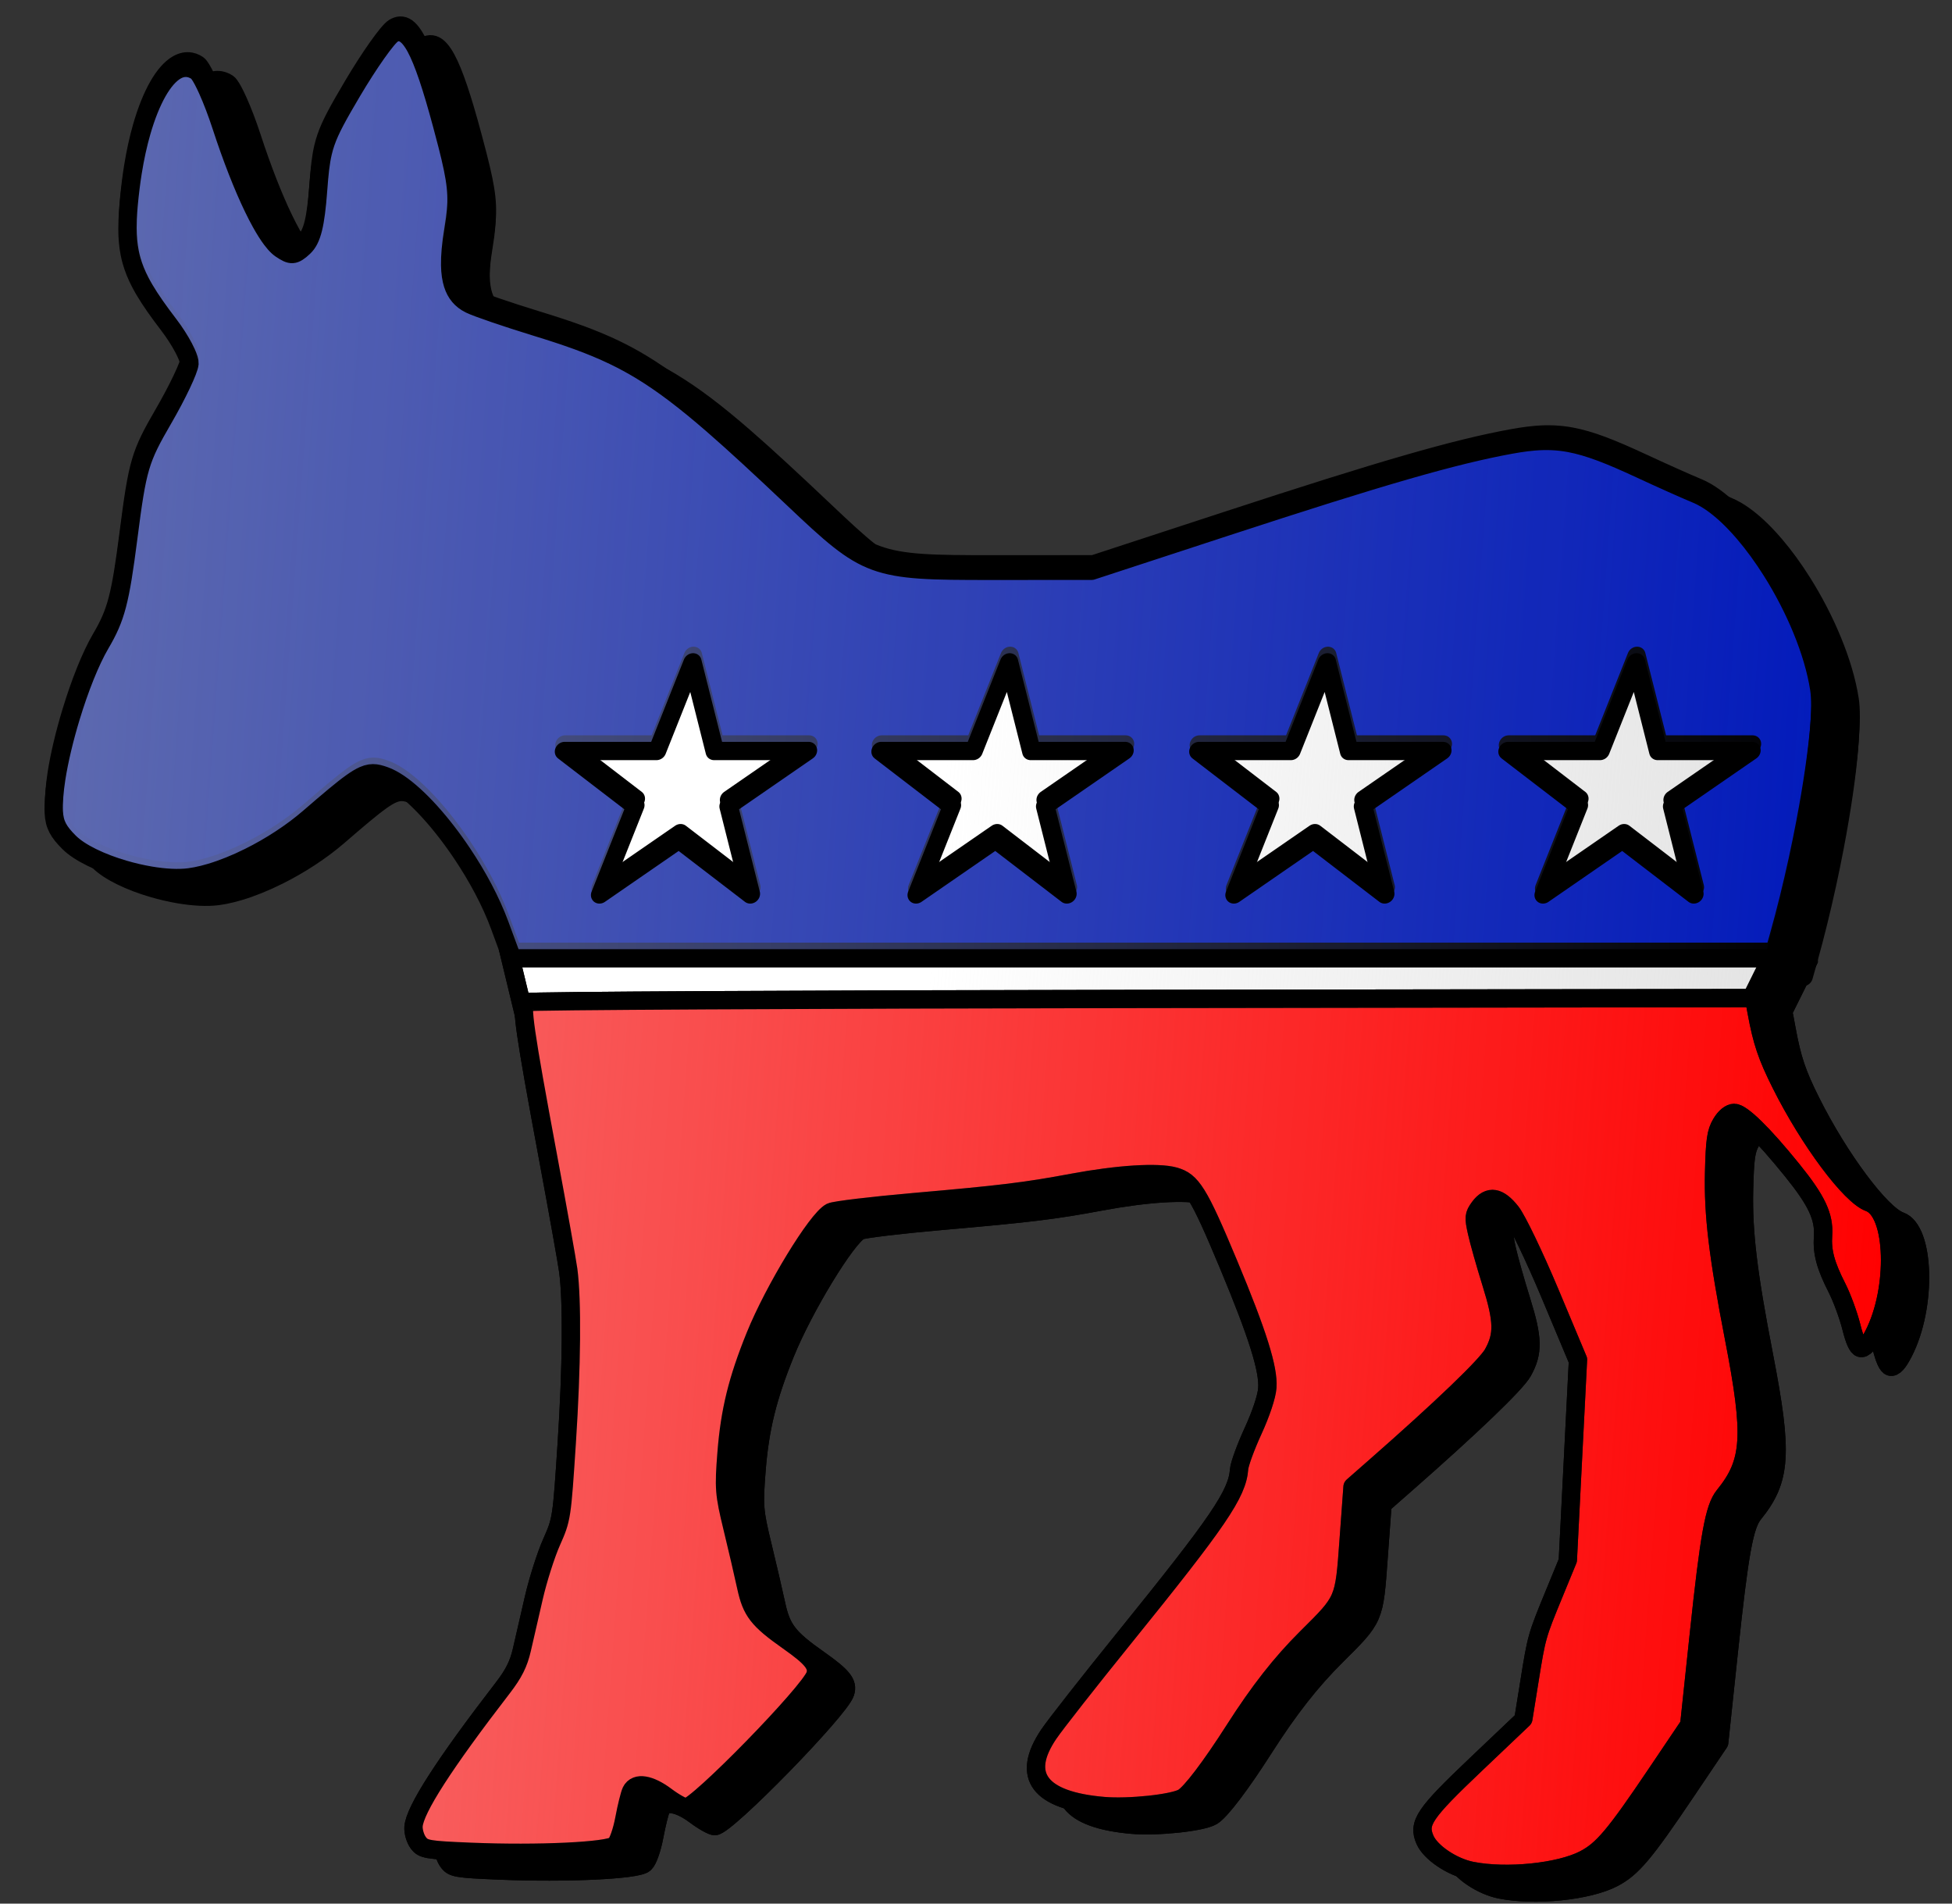
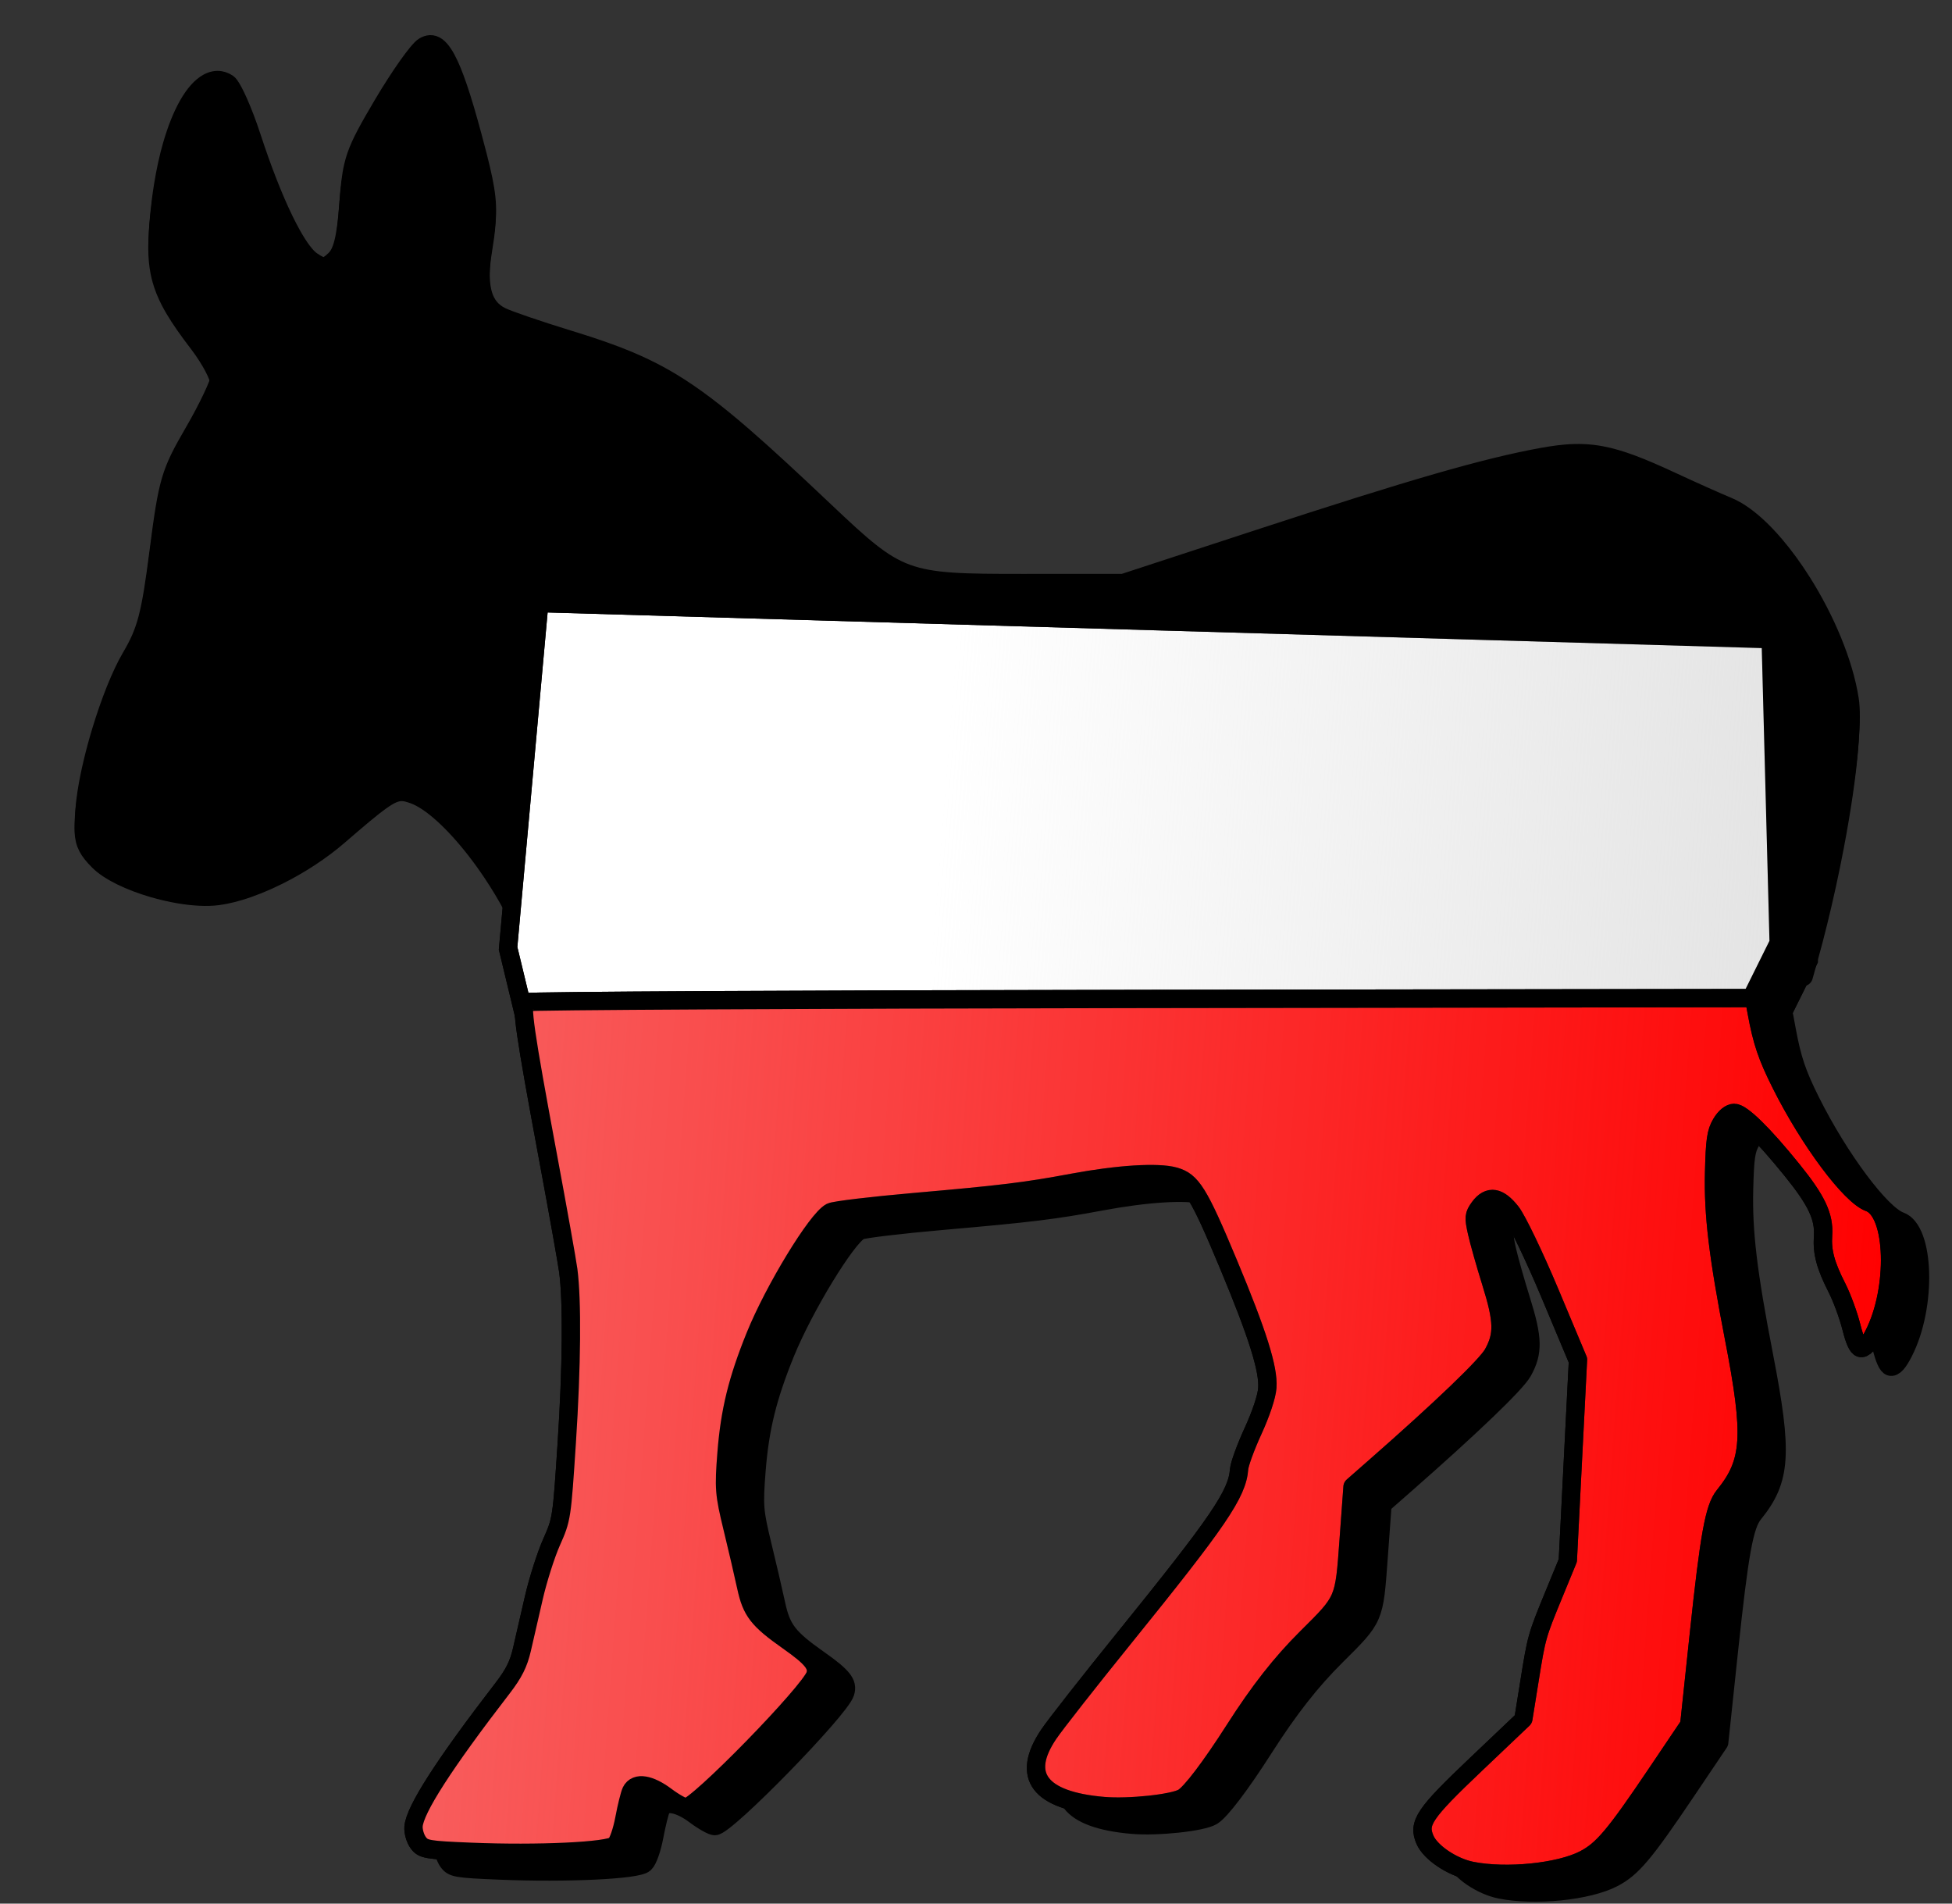
<svg xmlns="http://www.w3.org/2000/svg" version="1.1" viewBox="0 0 320 312">
  <rect x="0" y="0" width="320" height="312" fill="#333333" stroke="none" />
  <defs>
    <linearGradient id="c" x1="76.736" x2="315.09" y1="235.37" y2="235.37" gradientUnits="userSpaceOnUse">
      <stop stop-color="#f85d5d" offset="0" />
      <stop stop-color="#f85d5d" stop-opacity="0" offset="1" />
    </linearGradient>
    <linearGradient id="b" x1="5.5" x2="297.04" y1="80.094" y2="80.094" gradientTransform="translate(0 1.067)" gradientUnits="userSpaceOnUse">
      <stop stop-color="#5d69af" offset="0" />
      <stop stop-color="#5d69af" stop-opacity="0" offset="1" />
    </linearGradient>
    <linearGradient id="a" x1="300.1" x2="152.62" y1="150.14" y2="149.22" gradientUnits="userSpaceOnUse">
      <stop stop-color="#e2e2e2" offset="0" />
      <stop stop-color="#e2e2e2" stop-opacity="0" offset="1" />
    </linearGradient>
  </defs>
  <g transform="matrix(1 0 -.073 1 16.322 3.067)" stroke="#000" stroke-width="3">
    <path d="m83.224 155.42 3.618 11.513 200.66 1.974 0.329-5.921 3.618-8.553-4.934-49.671-202.3-5.921z" fill-rule="evenodd" />
    <path d="m83.224 155.42 3.618 11.513 200.66 1.974 0.329-5.921 3.618-8.553-4.934-49.671-202.3-5.921z" fill-rule="evenodd" />
    <path d="m54.379 4.191c-0.155 0.009-0.31 0.041-0.465 0.094-0.154 0.053-0.308 0.127-0.463 0.223-0.112 0.069-0.253 0.198-0.418 0.377-0.33 0.358-0.757 0.923-1.248 1.643-0.245 0.36-0.506 0.757-0.779 1.188-0.546 0.861-1.14 1.852-1.748 2.918-0.608 1.066-1.231 2.208-1.836 3.375-0.509 0.982-0.959 1.861-1.357 2.66s-0.745 1.519-1.047 2.184c-0.302 0.665-0.559 1.274-0.777 1.853-0.436 1.158-0.718 2.195-0.9 3.307-0.274 1.667-0.324 3.501-0.328 6.166-0.001 0.716-0.007 1.379-0.021 1.994s-0.037 1.182-0.066 1.705c-0.118 2.091-0.362 3.48-0.779 4.441-0.104 0.24-0.219 0.453-0.346 0.645-0.127 0.191-0.265 0.359-0.416 0.51-0.175 0.175-0.335 0.33-0.486 0.463-0.303 0.265-0.568 0.445-0.828 0.543-0.13 0.049-0.258 0.078-0.391 0.086-0.266 0.016-0.546-0.049-0.875-0.193-0.164-0.072-0.342-0.164-0.535-0.275-0.193-0.111-0.404-0.241-0.635-0.391-0.164-0.106-0.334-0.239-0.512-0.393-0.355-0.308-0.734-0.707-1.137-1.195-0.604-0.732-1.259-1.66-1.949-2.758-0.46-0.732-0.937-1.54-1.426-2.418-0.978-1.756-2.006-3.788-3.055-6.045-1.048-2.257-2.116-4.737-3.174-7.385-0.877-2.197-1.839-4.297-2.682-5.912-0.632-1.211-1.197-2.148-1.609-2.648-0.137-0.167-0.259-0.286-0.359-0.35-0.142-0.09-0.284-0.169-0.426-0.236-0.142-0.068-0.283-0.124-0.424-0.17-0.141-0.046-0.282-0.081-0.422-0.105-0.699-0.123-1.382 0.018-2.039 0.398-0.263 0.152-0.52 0.343-0.773 0.57-1.013 0.908-1.942 2.402-2.738 4.381-0.398 0.989-0.763 2.1-1.088 3.318-0.162 0.609-0.315 1.245-0.457 1.906-0.425 1.984-0.752 4.198-0.961 6.596-0.07 0.799-0.127 1.618-0.17 2.457-0.1 1.961-0.14 3.671-0.092 5.211 0.016 0.513 0.043 1.008 0.08 1.486 0.11 1.436 0.319 2.731 0.654 3.967 0.112 0.412 0.238 0.817 0.379 1.219 0.424 1.205 0.983 2.379 1.709 3.603 0.242 0.408 0.503 0.822 0.783 1.244 1.12 1.69 2.553 3.521 4.365 5.686 1.069 1.277 2.042 2.647 2.748 3.826 0.176 0.295 0.336 0.579 0.477 0.846 0.421 0.799 0.667 1.45 0.668 1.834 0.003 1.024-1.628 5.085-3.625 9.025-0.424 0.837-0.801 1.589-1.135 2.287-0.334 0.698-0.626 1.342-0.883 1.963-0.514 1.241-0.886 2.388-1.174 3.686-0.575 2.596-0.807 5.798-1.129 11.564-0.147 2.628-0.286 4.76-0.449 6.547-0.163 1.787-0.348 3.229-0.584 4.477-0.118 0.624-0.249 1.198-0.396 1.744-0.147 0.546-0.311 1.062-0.494 1.568-0.184 0.506-0.388 1.002-0.615 1.506-0.227 0.503-0.476 1.014-0.754 1.553-0.366 0.71-0.73 1.524-1.088 2.418s-0.71 1.869-1.049 2.9c-0.339 1.031-0.665 2.119-0.975 3.24-0.309 1.122-0.6 2.278-0.869 3.443-0.807 3.497-1.408 7.088-1.658 10.143-0.042 0.509-0.072 1.004-0.094 1.48-0.022 0.476-0.033 0.935-0.033 1.373 0 0.483 0.009 0.924 0.027 1.332 0.019 0.408 0.047 0.783 0.09 1.131 0.257 2.088 1.005 3.225 2.865 4.963 0.465 0.435 1.036 0.863 1.693 1.277 0.657 0.414 1.399 0.815 2.201 1.195s1.668 0.742 2.57 1.076c0.903 0.334 1.844 0.64 2.801 0.914 1.435 0.411 2.905 0.748 4.334 0.988 2.381 0.4 4.648 0.531 6.439 0.291 0.354-0.048 0.717-0.109 1.088-0.182 0.742-0.146 1.515-0.343 2.309-0.584 1.985-0.603 4.103-1.486 6.207-2.574 0.842-0.435 1.681-0.903 2.508-1.398 1.655-0.991 3.261-2.092 4.744-3.266 0.742-0.587 1.453-1.193 2.123-1.81 3.041-2.803 5.04-4.612 6.512-5.721 0.736-0.554 1.338-0.934 1.875-1.176 0.179-0.081 0.351-0.146 0.518-0.197 0.333-0.103 0.644-0.148 0.955-0.15 0.156-1e-3 0.311 7e-3 0.469 0.027 0.157 0.02 0.317 0.052 0.48 0.09 0.328 0.077 0.674 0.187 1.057 0.32 0.368 0.128 0.752 0.296 1.152 0.5 0.4 0.204 0.816 0.443 1.242 0.717 0.427 0.274 0.864 0.582 1.312 0.92 1.794 1.352 3.744 3.194 5.689 5.338 0.486 0.536 0.973 1.091 1.457 1.662 0.484 0.571 0.964 1.158 1.44 1.758s0.947 1.212 1.41 1.836c2.779 3.74 5.285 7.849 6.986 11.695l2.42 5.471h103.43 103.43l0.57-2.75c0.207-0.997 0.407-2.008 0.602-3.029s0.382-2.053 0.562-3.09c0.361-2.073 0.693-4.167 0.996-6.252 0.303-2.084 0.574-4.158 0.812-6.188 0.715-6.088 1.128-11.779 1.158-16.17 5e-3 -0.732-9.8e-4 -1.427-0.018-2.082-0.017-0.656-0.043-1.271-0.082-1.842-0.078-1.142-0.202-2.106-0.373-2.859-0.174-0.766-0.382-1.548-0.621-2.342-0.239-0.794-0.51-1.599-0.809-2.412-0.597-1.626-1.307-3.281-2.106-4.934-0.399-0.826-0.821-1.652-1.262-2.473-0.441-0.82-0.901-1.635-1.377-2.441-0.952-1.612-1.968-3.187-3.027-4.691-1.588-2.257-3.269-4.357-4.965-6.184-0.565-0.609-1.132-1.188-1.697-1.732-1.696-1.633-3.38-2.957-4.971-3.857-0.265-0.15-0.528-0.288-0.787-0.414-0.26-0.126-0.516-0.241-0.77-0.342-1.749-0.698-6.028-2.55-9.51-4.117-1.292-0.582-2.482-1.101-3.588-1.562-1.106-0.462-2.129-0.866-3.09-1.215-0.961-0.349-1.858-0.643-2.713-0.887-0.855-0.244-1.667-0.436-2.457-0.582-1.974-0.364-3.808-0.435-5.812-0.27-0.401 0.033-0.807 0.075-1.225 0.127-0.834 0.103-1.707 0.243-2.637 0.414-1.143 0.211-2.325 0.449-3.568 0.721s-2.545 0.577-3.93 0.922c-2.769 0.69-5.862 1.538-9.445 2.594s-7.656 2.318-12.385 3.838c-2.364 0.76-4.894 1.585-7.607 2.478-2.713 0.894-5.61 1.858-8.713 2.898l-21.5 7.209-16.5 0.008c-2.438 0.001-4.583-0.002-6.496-0.031-0.956-0.015-1.855-0.034-2.703-0.064-3.392-0.121-5.975-0.39-8.236-0.977-0.565-0.147-1.112-0.313-1.645-0.502-1.065-0.379-2.079-0.848-3.106-1.43-0.513-0.291-1.029-0.609-1.555-0.959-0.526-0.35-1.063-0.731-1.617-1.145-0.554-0.414-1.125-0.862-1.723-1.346-0.597-0.483-1.221-1.002-1.877-1.56-1.312-1.117-2.754-2.39-4.391-3.84-2.811-2.489-5.351-4.717-7.674-6.721-2.323-2.004-4.429-3.784-6.379-5.375-4.873-3.977-8.757-6.776-12.533-8.959-1.51-0.873-3.004-1.647-4.537-2.359-3.833-1.781-7.914-3.171-13.129-4.734-1.224-0.367-2.452-0.746-3.625-1.117s-2.288-0.734-3.289-1.068c-1-0.334-1.886-0.639-2.594-0.896s-1.237-0.467-1.531-0.607c-0.207-0.099-0.406-0.205-0.596-0.318-1.326-0.797-2.225-1.975-2.742-3.686-0.148-0.489-0.265-1.02-0.352-1.6-0.043-0.29-0.079-0.592-0.107-0.906-0.142-1.569-0.102-3.446 0.107-5.684 0.067-0.715 0.119-1.37 0.154-1.99 0.211-3.72-0.221-6.124-2.166-12.043-0.324-0.987-0.691-2.071-1.103-3.275-0.535-1.564-1.039-2.992-1.518-4.291-0.479-1.299-0.933-2.467-1.363-3.514-0.43-1.046-0.838-1.97-1.228-2.777-0.39-0.807-0.761-1.499-1.119-2.08-0.179-0.291-0.355-0.553-0.527-0.789-0.862-1.183-1.648-1.701-2.422-1.656zm55.643 103.3 4.723 14.529h15.279l-12.361 8.982 4.721 14.529-12.361-8.979-12.359 8.979 4.721-14.529-12.361-8.982h15.279l4.721-14.529zm51.9 0 4.723 14.529h15.277l-12.359 8.982 4.721 14.529-12.361-8.979-12.361 8.979 4.721-14.529-12.359-8.982h15.279l4.721-14.529zm52.1 0 4.723 14.529h15.277l-12.359 8.982 4.721 14.529-12.361-8.979-12.359 8.979 4.721-14.529-12.361-8.982h15.279l4.721-14.529zm50.678 0 4.723 14.529h15.279l-12.361 8.982 4.721 14.529-12.361-8.979-12.359 8.979 4.721-14.529-12.361-8.982h15.279l4.721-14.529z" stroke-linecap="round" stroke-linejoin="round" />
    <path d="m252.14 306.63c-3.175-0.622-6.891-3.009-7.943-5.101-1.381-2.747-0.464-4.263 7.481-12.374l7.206-7.356 0.541-6.171c0.65-7.414 0.661-7.468 2.998-14.378l1.854-5.483-0.366-16.413-0.366-16.413-5.416-11.001c-2.979-6.051-6.274-12-7.322-13.221-2.247-2.617-3.962-2.905-5.284-0.886-0.8 1.221-0.806 1.561-0.073 4.047 0.44 1.492 1.768 5.225 2.95 8.293 2.407 6.245 2.624 8.516 1.114 11.636-0.937 1.936-7.686 8.902-17.892 18.469l-3.525 3.304v8.761c0 10.04 0.093 9.78-5.758 16.048-3.861 4.136-7.105 8.697-10.701 15.047-3.449 6.089-6.393 10.38-7.669 11.177-1.555 0.971-8.771 1.748-12.946 1.394-10.524-0.893-13.877-4.946-9.753-11.784 0.953-1.58 5.986-8.651 11.184-15.715 14.152-19.229 16.844-23.658 16.844-27.711 0-0.836 0.822-3.65 1.828-6.253 1.102-2.853 1.828-5.651 1.828-7.046 0-3.072-2.227-8.824-7.864-20.315-5.751-11.722-7.036-13.569-10.006-14.378-2.78-0.757-9.27-0.35-16.635 1.044-7.579 1.435-11.455 1.912-25.761 3.171-6.868 0.605-12.931 1.337-13.474 1.627-2.159 1.155-8.323 12.649-10.834 20.202-2.388 7.183-3.269 12.281-3.309 19.162-0.034 5.81 0.102 6.703 1.861 12.271 1.044 3.303 2.375 7.657 2.958 9.677 1.178 4.082 2.348 5.463 7.61 8.986 4.137 2.769 5.164 3.954 4.774 5.51-0.7 2.788-17.864 21.779-19.684 21.779-0.458 0-1.989-0.822-3.403-1.828-2.812-1.999-5.114-2.368-5.707-0.914-0.205 0.503-0.558 2.526-0.785 4.496-0.237 2.057-0.759 3.929-1.226 4.396-1.032 1.032-12.556 1.579-23.659 1.123-7.137-0.293-7.719-0.395-8.616-1.502-0.529-0.653-0.961-1.839-0.961-2.636 0-2.767 4.286-10.276 12.968-22.717 1.632-2.338 2.311-3.928 2.679-6.266 0.271-1.723 0.871-5.545 1.333-8.492 0.462-2.947 1.471-7.059 2.243-9.138 1.391-3.747 1.402-3.885 1.305-16.303-0.097-12.449-0.789-23.214-1.813-28.206-0.295-1.436-2.393-9.778-4.662-18.537-5.387-20.789-6.29-24.954-5.516-25.457 0.331-0.215 45.765-0.453 100.97-0.53l100.36-0.14 0.574 2.228c1.245 4.838 2.215 7.199 4.836 11.772 5.32 9.282 12.771 18.374 15.974 19.491 4.258 1.484 5.547 14.08 2.212 21.62-1.462 3.305-2.36 3.02-3.72-1.178-0.628-1.939-1.898-4.823-2.823-6.411-2.162-3.711-2.906-5.89-2.92-8.549-0.017-3.134-1.45-5.775-5.839-10.757-5.239-5.947-9.022-9.399-10.301-9.399-0.658 0-1.379 0.63-1.921 1.678-0.725 1.403-0.818 2.709-0.562 7.963 0.336 6.918 1.635 13.644 5.245 27.172 4.295 16.093 4.334 20.327 0.237 25.869-1.44 1.948-1.919 6.388-2.461 22.806l-0.487 14.734-4.795 7.98c-6.134 10.209-7.945 12.56-10.901 14.153-3.933 2.121-12.547 3.001-18.308 1.872z" stroke-linecap="round" stroke-linejoin="round" />
-     <path d="m252.14 306.63c-3.175-0.622-6.891-3.009-7.943-5.101-1.381-2.747-0.464-4.263 7.481-12.374l7.206-7.356 0.541-6.171c0.65-7.414 0.661-7.468 2.998-14.378l1.854-5.483-0.366-16.413-0.366-16.413-5.416-11.001c-2.979-6.051-6.274-12-7.322-13.221-2.247-2.617-3.962-2.905-5.284-0.886-0.8 1.221-0.806 1.561-0.073 4.047 0.44 1.492 1.768 5.225 2.95 8.293 2.407 6.245 2.624 8.516 1.114 11.636-0.937 1.936-7.686 8.902-17.892 18.469l-3.525 3.304v8.761c0 10.04 0.093 9.78-5.758 16.048-3.861 4.136-7.105 8.697-10.701 15.047-3.449 6.089-6.393 10.38-7.669 11.177-1.555 0.971-8.771 1.748-12.946 1.394-10.524-0.893-13.877-4.946-9.753-11.784 0.953-1.58 5.986-8.651 11.184-15.715 14.152-19.229 16.844-23.658 16.844-27.711 0-0.836 0.822-3.65 1.828-6.253 1.102-2.853 1.828-5.651 1.828-7.046 0-3.072-2.227-8.824-7.864-20.315-5.751-11.722-7.036-13.569-10.006-14.378-2.78-0.757-9.27-0.35-16.635 1.044-7.579 1.435-11.455 1.912-25.761 3.171-6.868 0.605-12.931 1.337-13.474 1.627-2.159 1.155-8.323 12.649-10.834 20.202-2.388 7.183-3.269 12.281-3.309 19.162-0.034 5.81 0.102 6.703 1.861 12.271 1.044 3.303 2.375 7.657 2.958 9.677 1.178 4.082 2.348 5.463 7.61 8.986 4.137 2.769 5.164 3.954 4.774 5.51-0.7 2.788-17.864 21.779-19.684 21.779-0.458 0-1.989-0.822-3.403-1.828-2.812-1.999-5.114-2.368-5.707-0.914-0.205 0.503-0.558 2.526-0.785 4.496-0.237 2.057-0.759 3.929-1.226 4.396-1.032 1.032-12.556 1.579-23.659 1.123-7.137-0.293-7.719-0.395-8.616-1.502-0.529-0.653-0.961-1.839-0.961-2.636 0-2.767 4.286-10.276 12.968-22.717 1.632-2.338 2.311-3.928 2.679-6.266 0.271-1.723 0.871-5.545 1.333-8.492 0.462-2.947 1.471-7.059 2.243-9.138 1.391-3.747 1.402-3.885 1.305-16.303-0.097-12.449-0.789-23.214-1.813-28.206-0.295-1.436-2.393-9.778-4.662-18.537-5.387-20.789-6.29-24.954-5.516-25.457 0.331-0.215 45.765-0.453 100.97-0.53l100.36-0.14 0.574 2.228c1.245 4.838 2.215 7.199 4.836 11.772 5.32 9.282 12.771 18.374 15.974 19.491 4.258 1.484 5.547 14.08 2.212 21.62-1.462 3.305-2.36 3.02-3.72-1.178-0.628-1.939-1.898-4.823-2.823-6.411-2.162-3.711-2.906-5.89-2.92-8.549-0.017-3.134-1.45-5.775-5.839-10.757-5.239-5.947-9.022-9.399-10.301-9.399-0.658 0-1.379 0.63-1.921 1.678-0.725 1.403-0.818 2.709-0.562 7.963 0.336 6.918 1.635 13.644 5.245 27.172 4.295 16.093 4.334 20.327 0.237 25.869-1.44 1.948-1.919 6.388-2.461 22.806l-0.487 14.734-4.795 7.98c-6.134 10.209-7.945 12.56-10.901 14.153-3.933 2.121-12.547 3.001-18.308 1.872z" stroke-linecap="round" stroke-linejoin="round" />
    <path d="m54.379 5.259c-0.155 0.009-0.31 0.041-0.465 0.094-0.154 0.053-0.308 0.127-0.463 0.223-0.112 0.069-0.253 0.198-0.418 0.377-0.33 0.358-0.757 0.923-1.248 1.643-0.245 0.36-0.506 0.757-0.779 1.188-0.546 0.861-1.14 1.852-1.748 2.918-0.608 1.066-1.231 2.208-1.836 3.375-0.509 0.982-0.959 1.861-1.357 2.66s-0.745 1.519-1.047 2.184c-0.302 0.665-0.559 1.274-0.777 1.853-0.436 1.158-0.718 2.195-0.9 3.307-0.274 1.667-0.324 3.501-0.328 6.166-0.001 0.716-0.007 1.379-0.021 1.994s-0.037 1.182-0.066 1.705c-0.118 2.091-0.362 3.48-0.779 4.441-0.104 0.24-0.219 0.453-0.346 0.645-0.127 0.191-0.265 0.359-0.416 0.51-0.175 0.175-0.335 0.33-0.486 0.463-0.303 0.265-0.568 0.445-0.828 0.543-0.13 0.049-0.258 0.078-0.391 0.086-0.266 0.016-0.546-0.049-0.875-0.193-0.164-0.072-0.342-0.164-0.535-0.275-0.193-0.111-0.404-0.241-0.635-0.391-0.164-0.106-0.334-0.239-0.512-0.393-0.355-0.308-0.734-0.707-1.137-1.195-0.604-0.732-1.259-1.66-1.949-2.758-0.46-0.732-0.937-1.54-1.426-2.418-0.978-1.756-2.006-3.788-3.055-6.045-1.048-2.257-2.116-4.737-3.174-7.385-0.877-2.197-1.839-4.297-2.682-5.912-0.632-1.211-1.197-2.148-1.609-2.648-0.137-0.167-0.259-0.286-0.359-0.35-0.142-0.09-0.284-0.169-0.426-0.236-0.142-0.068-0.283-0.124-0.424-0.17-0.141-0.046-0.282-0.081-0.422-0.105-0.699-0.123-1.382 0.018-2.039 0.398-0.263 0.152-0.52 0.343-0.773 0.57-1.013 0.908-1.942 2.402-2.738 4.381-0.398 0.989-0.763 2.1-1.088 3.318-0.162 0.609-0.315 1.245-0.457 1.906-0.425 1.984-0.752 4.198-0.961 6.596-0.07 0.799-0.127 1.618-0.17 2.457-0.1 1.961-0.14 3.671-0.092 5.211 0.016 0.513 0.043 1.008 0.08 1.486 0.11 1.436 0.319 2.731 0.654 3.967 0.112 0.412 0.238 0.817 0.379 1.219 0.424 1.205 0.983 2.379 1.709 3.603 0.242 0.408 0.503 0.822 0.783 1.244 1.12 1.69 2.553 3.521 4.365 5.686 1.069 1.277 2.042 2.647 2.748 3.826 0.176 0.295 0.336 0.579 0.477 0.846 0.421 0.799 0.667 1.45 0.668 1.834 0.003 1.024-1.628 5.085-3.625 9.025-0.424 0.837-0.801 1.589-1.135 2.287-0.334 0.698-0.626 1.342-0.883 1.963-0.514 1.241-0.886 2.388-1.174 3.686-0.575 2.596-0.807 5.798-1.129 11.564-0.147 2.628-0.286 4.76-0.449 6.547-0.163 1.787-0.348 3.229-0.584 4.477-0.118 0.624-0.249 1.198-0.396 1.744-0.147 0.546-0.311 1.062-0.494 1.568-0.184 0.506-0.388 1.002-0.615 1.506-0.227 0.503-0.476 1.014-0.754 1.553-0.366 0.71-0.73 1.524-1.088 2.418s-0.71 1.869-1.049 2.9c-0.339 1.031-0.665 2.119-0.975 3.24-0.309 1.122-0.6 2.278-0.869 3.443-0.807 3.497-1.408 7.088-1.658 10.143-0.042 0.509-0.072 1.004-0.094 1.48-0.022 0.476-0.033 0.935-0.033 1.373 0 0.483 0.009 0.924 0.027 1.332 0.019 0.408 0.047 0.783 0.09 1.131 0.257 2.088 1.005 3.225 2.865 4.963 0.465 0.435 1.036 0.863 1.693 1.277 0.657 0.414 1.399 0.815 2.201 1.195s1.668 0.742 2.57 1.076c0.903 0.334 1.844 0.64 2.801 0.914 1.435 0.411 2.905 0.748 4.334 0.988 2.381 0.4 4.648 0.531 6.439 0.291 0.354-0.048 0.717-0.109 1.088-0.182 0.742-0.146 1.515-0.343 2.309-0.584 1.985-0.603 4.103-1.486 6.207-2.574 0.842-0.435 1.681-0.903 2.508-1.398 1.655-0.991 3.261-2.092 4.744-3.266 0.742-0.587 1.453-1.193 2.123-1.81 3.041-2.803 5.04-4.612 6.512-5.721 0.736-0.554 1.338-0.934 1.875-1.176 0.179-0.081 0.351-0.146 0.518-0.197 0.333-0.103 0.644-0.148 0.955-0.15 0.156-1e-3 0.311 7e-3 0.469 0.027 0.157 0.02 0.317 0.052 0.48 0.09 0.328 0.077 0.674 0.187 1.057 0.32 0.368 0.128 0.752 0.296 1.152 0.5 0.4 0.204 0.816 0.443 1.242 0.717 0.427 0.274 0.864 0.582 1.312 0.92 1.794 1.352 3.744 3.194 5.689 5.338 0.486 0.536 0.973 1.091 1.457 1.662 0.484 0.571 0.964 1.158 1.44 1.758s0.947 1.212 1.41 1.836c2.779 3.74 5.285 7.849 6.986 11.695l2.42 5.471h103.43 103.43l0.57-2.75c0.207-0.997 0.407-2.008 0.602-3.029s0.382-2.053 0.562-3.09c0.361-2.073 0.693-4.167 0.996-6.252 0.303-2.084 0.574-4.158 0.812-6.188 0.715-6.088 1.128-11.779 1.158-16.17 5e-3 -0.732-9.8e-4 -1.427-0.018-2.082-0.017-0.656-0.043-1.271-0.082-1.842-0.078-1.142-0.202-2.106-0.373-2.859-0.174-0.766-0.382-1.548-0.621-2.342-0.239-0.794-0.51-1.599-0.809-2.412-0.597-1.626-1.307-3.281-2.106-4.934-0.399-0.826-0.821-1.652-1.262-2.473-0.441-0.82-0.901-1.635-1.377-2.441-0.952-1.612-1.968-3.187-3.027-4.691-1.588-2.257-3.269-4.357-4.965-6.184-0.565-0.609-1.132-1.188-1.697-1.732-1.696-1.633-3.38-2.957-4.971-3.857-0.265-0.15-0.528-0.288-0.787-0.414-0.26-0.126-0.516-0.241-0.77-0.342-1.749-0.698-6.028-2.55-9.51-4.117-1.292-0.582-2.482-1.101-3.588-1.562-1.106-0.462-2.129-0.866-3.09-1.215-0.961-0.349-1.858-0.643-2.713-0.887-0.855-0.244-1.667-0.436-2.457-0.582-1.974-0.364-3.808-0.435-5.812-0.27-0.401 0.033-0.807 0.075-1.225 0.127-0.834 0.103-1.707 0.243-2.637 0.414-1.143 0.211-2.325 0.449-3.568 0.721s-2.545 0.577-3.93 0.922c-2.769 0.69-5.862 1.538-9.445 2.594s-7.656 2.318-12.385 3.838c-2.364 0.76-4.894 1.585-7.607 2.478-2.713 0.894-5.61 1.858-8.713 2.898l-21.5 7.209-16.5 0.008c-2.438 0.001-4.583-0.002-6.496-0.031-0.956-0.015-1.855-0.034-2.703-0.064-3.392-0.121-5.975-0.39-8.236-0.977-0.565-0.147-1.112-0.313-1.645-0.502-1.065-0.379-2.079-0.848-3.106-1.43-0.513-0.291-1.029-0.609-1.555-0.959-0.526-0.35-1.063-0.731-1.617-1.145-0.554-0.414-1.125-0.862-1.723-1.346-0.597-0.483-1.221-1.002-1.877-1.56-1.312-1.117-2.754-2.39-4.391-3.84-2.811-2.489-5.351-4.717-7.674-6.721-2.323-2.004-4.429-3.784-6.379-5.375-4.873-3.977-8.757-6.776-12.533-8.959-1.51-0.873-3.004-1.647-4.537-2.359-3.833-1.781-7.914-3.171-13.129-4.734-1.224-0.367-2.452-0.746-3.625-1.117s-2.288-0.734-3.289-1.068c-1-0.334-1.886-0.639-2.594-0.896s-1.237-0.467-1.531-0.607c-0.207-0.099-0.406-0.205-0.596-0.318-1.326-0.797-2.225-1.975-2.742-3.686-0.148-0.489-0.265-1.02-0.352-1.6-0.043-0.29-0.079-0.592-0.107-0.906-0.142-1.569-0.102-3.446 0.107-5.684 0.067-0.715 0.119-1.37 0.154-1.99 0.211-3.72-0.221-6.124-2.166-12.043-0.324-0.987-0.691-2.071-1.103-3.275-0.535-1.564-1.039-2.992-1.518-4.291-0.479-1.299-0.933-2.467-1.363-3.514-0.43-1.046-0.838-1.97-1.228-2.777-0.39-0.807-0.761-1.499-1.119-2.08-0.179-0.291-0.355-0.553-0.527-0.789-0.862-1.183-1.648-1.701-2.422-1.656zm55.643 103.3 4.723 14.529h15.279l-12.361 8.982 4.721 14.529-12.361-8.979-12.359 8.979 4.721-14.529-12.361-8.982h15.279l4.721-14.529zm51.9 0 4.723 14.529h15.277l-12.359 8.982 4.721 14.529-12.361-8.979-12.361 8.979 4.721-14.529-12.359-8.982h15.279l4.721-14.529zm52.1 0 4.723 14.529h15.277l-12.359 8.982 4.721 14.529-12.361-8.979-12.359 8.979 4.721-14.529-12.361-8.982h15.279l4.721-14.529zm50.678 0 4.723 14.529h15.279l-12.361 8.982 4.721 14.529-12.361-8.979-12.359 8.979 4.721-14.529-12.361-8.982h15.279l4.721-14.529z" stroke-linecap="round" stroke-linejoin="round" />
  </g>
  <g transform="matrix(1 0 -.073 1 11.414 0)" stroke="#000" stroke-width="3">
    <path d="m83.224 155.42 3.618 11.513 200.66 1.974 0.329-5.921 3.618-8.553-4.934-49.671-202.3-5.921z" fill="#fff" fill-rule="evenodd" />
    <path d="m83.224 155.42 3.618 11.513 200.66 1.974 0.329-5.921 3.618-8.553-4.934-49.671-202.3-5.921z" fill="url(#a)" fill-rule="evenodd" />
-     <path d="m54.379 4.191c-0.155 0.009-0.31 0.041-0.465 0.094-0.154 0.053-0.308 0.127-0.463 0.223-0.112 0.069-0.253 0.198-0.418 0.377-0.33 0.358-0.757 0.923-1.248 1.643-0.245 0.36-0.506 0.757-0.779 1.188-0.546 0.861-1.14 1.852-1.748 2.918-0.608 1.066-1.231 2.208-1.836 3.375-0.509 0.982-0.959 1.861-1.357 2.66s-0.745 1.519-1.047 2.184c-0.302 0.665-0.559 1.274-0.777 1.853-0.436 1.158-0.718 2.195-0.9 3.307-0.274 1.667-0.324 3.501-0.328 6.166-0.001 0.716-0.007 1.379-0.021 1.994s-0.037 1.182-0.066 1.705c-0.118 2.091-0.362 3.48-0.779 4.441-0.104 0.24-0.219 0.453-0.346 0.645-0.127 0.191-0.265 0.359-0.416 0.51-0.175 0.175-0.335 0.33-0.486 0.463-0.303 0.265-0.568 0.445-0.828 0.543-0.13 0.049-0.258 0.078-0.391 0.086-0.266 0.016-0.546-0.049-0.875-0.193-0.164-0.072-0.342-0.164-0.535-0.275-0.193-0.111-0.404-0.241-0.635-0.391-0.164-0.106-0.334-0.239-0.512-0.393-0.355-0.308-0.734-0.707-1.137-1.195-0.604-0.732-1.259-1.66-1.949-2.758-0.46-0.732-0.937-1.54-1.426-2.418-0.978-1.756-2.006-3.788-3.055-6.045-1.048-2.257-2.116-4.737-3.174-7.385-0.877-2.197-1.839-4.297-2.682-5.912-0.632-1.211-1.197-2.148-1.609-2.648-0.137-0.167-0.259-0.286-0.359-0.35-0.142-0.09-0.284-0.169-0.426-0.236-0.142-0.068-0.283-0.124-0.424-0.17-0.141-0.046-0.282-0.081-0.422-0.105-0.699-0.123-1.382 0.018-2.039 0.398-0.263 0.152-0.52 0.343-0.773 0.57-1.013 0.908-1.942 2.402-2.738 4.381-0.398 0.989-0.763 2.1-1.088 3.318-0.162 0.609-0.315 1.245-0.457 1.906-0.425 1.984-0.752 4.198-0.961 6.596-0.07 0.799-0.127 1.618-0.17 2.457-0.1 1.961-0.14 3.671-0.092 5.211 0.016 0.513 0.043 1.008 0.08 1.486 0.11 1.436 0.319 2.731 0.654 3.967 0.112 0.412 0.238 0.817 0.379 1.219 0.424 1.205 0.983 2.379 1.709 3.603 0.242 0.408 0.503 0.822 0.783 1.244 1.12 1.69 2.553 3.521 4.365 5.686 1.069 1.277 2.042 2.647 2.748 3.826 0.176 0.295 0.336 0.579 0.477 0.846 0.421 0.799 0.667 1.45 0.668 1.834 0.003 1.024-1.628 5.085-3.625 9.025-0.424 0.837-0.801 1.589-1.135 2.287-0.334 0.698-0.626 1.342-0.883 1.963-0.514 1.241-0.886 2.388-1.174 3.686-0.575 2.596-0.807 5.798-1.129 11.564-0.147 2.628-0.286 4.76-0.449 6.547-0.163 1.787-0.348 3.229-0.584 4.477-0.118 0.624-0.249 1.198-0.396 1.744-0.147 0.546-0.311 1.062-0.494 1.568-0.184 0.506-0.388 1.002-0.615 1.506-0.227 0.503-0.476 1.014-0.754 1.553-0.366 0.71-0.73 1.524-1.088 2.418s-0.71 1.869-1.049 2.9c-0.339 1.031-0.665 2.119-0.975 3.24-0.309 1.122-0.6 2.278-0.869 3.443-0.807 3.497-1.408 7.088-1.658 10.143-0.042 0.509-0.072 1.004-0.094 1.48-0.022 0.476-0.033 0.935-0.033 1.373 0 0.483 0.009 0.924 0.027 1.332 0.019 0.408 0.047 0.783 0.09 1.131 0.257 2.088 1.005 3.225 2.865 4.963 0.465 0.435 1.036 0.863 1.693 1.277 0.657 0.414 1.399 0.815 2.201 1.195s1.668 0.742 2.57 1.076c0.903 0.334 1.844 0.64 2.801 0.914 1.435 0.411 2.905 0.748 4.334 0.988 2.381 0.4 4.648 0.531 6.439 0.291 0.354-0.048 0.717-0.109 1.088-0.182 0.742-0.146 1.515-0.343 2.309-0.584 1.985-0.603 4.103-1.486 6.207-2.574 0.842-0.435 1.681-0.903 2.508-1.398 1.655-0.991 3.261-2.092 4.744-3.266 0.742-0.587 1.453-1.193 2.123-1.81 3.041-2.803 5.04-4.612 6.512-5.721 0.736-0.554 1.338-0.934 1.875-1.176 0.179-0.081 0.351-0.146 0.518-0.197 0.333-0.103 0.644-0.148 0.955-0.15 0.156-1e-3 0.311 7e-3 0.469 0.027 0.157 0.02 0.317 0.052 0.48 0.09 0.328 0.077 0.674 0.187 1.057 0.32 0.368 0.128 0.752 0.296 1.152 0.5 0.4 0.204 0.816 0.443 1.242 0.717 0.427 0.274 0.864 0.582 1.312 0.92 1.794 1.352 3.744 3.194 5.689 5.338 0.486 0.536 0.973 1.091 1.457 1.662 0.484 0.571 0.964 1.158 1.44 1.758s0.947 1.212 1.41 1.836c2.779 3.74 5.285 7.849 6.986 11.695l2.42 5.471h103.43 103.43l0.57-2.75c0.207-0.997 0.407-2.008 0.602-3.029s0.382-2.053 0.562-3.09c0.361-2.073 0.693-4.167 0.996-6.252 0.303-2.084 0.574-4.158 0.812-6.188 0.715-6.088 1.128-11.779 1.158-16.17 5e-3 -0.732-9.8e-4 -1.427-0.018-2.082-0.017-0.656-0.043-1.271-0.082-1.842-0.078-1.142-0.202-2.106-0.373-2.859-0.174-0.766-0.382-1.548-0.621-2.342-0.239-0.794-0.51-1.599-0.809-2.412-0.597-1.626-1.307-3.281-2.106-4.934-0.399-0.826-0.821-1.652-1.262-2.473-0.441-0.82-0.901-1.635-1.377-2.441-0.952-1.612-1.968-3.187-3.027-4.691-1.588-2.257-3.269-4.357-4.965-6.184-0.565-0.609-1.132-1.188-1.697-1.732-1.696-1.633-3.38-2.957-4.971-3.857-0.265-0.15-0.528-0.288-0.787-0.414-0.26-0.126-0.516-0.241-0.77-0.342-1.749-0.698-6.028-2.55-9.51-4.117-1.292-0.582-2.482-1.101-3.588-1.562-1.106-0.462-2.129-0.866-3.09-1.215-0.961-0.349-1.858-0.643-2.713-0.887-0.855-0.244-1.667-0.436-2.457-0.582-1.974-0.364-3.808-0.435-5.812-0.27-0.401 0.033-0.807 0.075-1.225 0.127-0.834 0.103-1.707 0.243-2.637 0.414-1.143 0.211-2.325 0.449-3.568 0.721s-2.545 0.577-3.93 0.922c-2.769 0.69-5.862 1.538-9.445 2.594s-7.656 2.318-12.385 3.838c-2.364 0.76-4.894 1.585-7.607 2.478-2.713 0.894-5.61 1.858-8.713 2.898l-21.5 7.209-16.5 0.008c-2.438 0.001-4.583-0.002-6.496-0.031-0.956-0.015-1.855-0.034-2.703-0.064-3.392-0.121-5.975-0.39-8.236-0.977-0.565-0.147-1.112-0.313-1.645-0.502-1.065-0.379-2.079-0.848-3.106-1.43-0.513-0.291-1.029-0.609-1.555-0.959-0.526-0.35-1.063-0.731-1.617-1.145-0.554-0.414-1.125-0.862-1.723-1.346-0.597-0.483-1.221-1.002-1.877-1.56-1.312-1.117-2.754-2.39-4.391-3.84-2.811-2.489-5.351-4.717-7.674-6.721-2.323-2.004-4.429-3.784-6.379-5.375-4.873-3.977-8.757-6.776-12.533-8.959-1.51-0.873-3.004-1.647-4.537-2.359-3.833-1.781-7.914-3.171-13.129-4.734-1.224-0.367-2.452-0.746-3.625-1.117s-2.288-0.734-3.289-1.068c-1-0.334-1.886-0.639-2.594-0.896s-1.237-0.467-1.531-0.607c-0.207-0.099-0.406-0.205-0.596-0.318-1.326-0.797-2.225-1.975-2.742-3.686-0.148-0.489-0.265-1.02-0.352-1.6-0.043-0.29-0.079-0.592-0.107-0.906-0.142-1.569-0.102-3.446 0.107-5.684 0.067-0.715 0.119-1.37 0.154-1.99 0.211-3.72-0.221-6.124-2.166-12.043-0.324-0.987-0.691-2.071-1.103-3.275-0.535-1.564-1.039-2.992-1.518-4.291-0.479-1.299-0.933-2.467-1.363-3.514-0.43-1.046-0.838-1.97-1.228-2.777-0.39-0.807-0.761-1.499-1.119-2.08-0.179-0.291-0.355-0.553-0.527-0.789-0.862-1.183-1.648-1.701-2.422-1.656zm55.643 103.3 4.723 14.529h15.279l-12.361 8.982 4.721 14.529-12.361-8.979-12.359 8.979 4.721-14.529-12.361-8.982h15.279l4.721-14.529zm51.9 0 4.723 14.529h15.277l-12.359 8.982 4.721 14.529-12.361-8.979-12.361 8.979 4.721-14.529-12.359-8.982h15.279l4.721-14.529zm52.1 0 4.723 14.529h15.277l-12.359 8.982 4.721 14.529-12.361-8.979-12.359 8.979 4.721-14.529-12.361-8.982h15.279l4.721-14.529zm50.678 0 4.723 14.529h15.279l-12.361 8.982 4.721 14.529-12.361-8.979-12.359 8.979 4.721-14.529-12.361-8.982h15.279l4.721-14.529z" fill="#031bbb" stroke-linecap="round" stroke-linejoin="round" />
    <path d="m252.14 306.63c-3.175-0.622-6.891-3.009-7.943-5.101-1.381-2.747-0.464-4.263 7.481-12.374l7.206-7.356 0.541-6.171c0.65-7.414 0.661-7.468 2.998-14.378l1.854-5.483-0.366-16.413-0.366-16.413-5.416-11.001c-2.979-6.051-6.274-12-7.322-13.221-2.247-2.617-3.962-2.905-5.284-0.886-0.8 1.221-0.806 1.561-0.073 4.047 0.44 1.492 1.768 5.225 2.95 8.293 2.407 6.245 2.624 8.516 1.114 11.636-0.937 1.936-7.686 8.902-17.892 18.469l-3.525 3.304v8.761c0 10.04 0.093 9.78-5.758 16.048-3.861 4.136-7.105 8.697-10.701 15.047-3.449 6.089-6.393 10.38-7.669 11.177-1.555 0.971-8.771 1.748-12.946 1.394-10.524-0.893-13.877-4.946-9.753-11.784 0.953-1.58 5.986-8.651 11.184-15.715 14.152-19.229 16.844-23.658 16.844-27.711 0-0.836 0.822-3.65 1.828-6.253 1.102-2.853 1.828-5.651 1.828-7.046 0-3.072-2.227-8.824-7.864-20.315-5.751-11.722-7.036-13.569-10.006-14.378-2.78-0.757-9.27-0.35-16.635 1.044-7.579 1.435-11.455 1.912-25.761 3.171-6.868 0.605-12.931 1.337-13.474 1.627-2.159 1.155-8.323 12.649-10.834 20.202-2.388 7.183-3.269 12.281-3.309 19.162-0.034 5.81 0.102 6.703 1.861 12.271 1.044 3.303 2.375 7.657 2.958 9.677 1.178 4.082 2.348 5.463 7.61 8.986 4.137 2.769 5.164 3.954 4.774 5.51-0.7 2.788-17.864 21.779-19.684 21.779-0.458 0-1.989-0.822-3.403-1.828-2.812-1.999-5.114-2.368-5.707-0.914-0.205 0.503-0.558 2.526-0.785 4.496-0.237 2.057-0.759 3.929-1.226 4.396-1.032 1.032-12.556 1.579-23.659 1.123-7.137-0.293-7.719-0.395-8.616-1.502-0.529-0.653-0.961-1.839-0.961-2.636 0-2.767 4.286-10.276 12.968-22.717 1.632-2.338 2.311-3.928 2.679-6.266 0.271-1.723 0.871-5.545 1.333-8.492 0.462-2.947 1.471-7.059 2.243-9.138 1.391-3.747 1.402-3.885 1.305-16.303-0.097-12.449-0.789-23.214-1.813-28.206-0.295-1.436-2.393-9.778-4.662-18.537-5.387-20.789-6.29-24.954-5.516-25.457 0.331-0.215 45.765-0.453 100.97-0.53l100.36-0.14 0.574 2.228c1.245 4.838 2.215 7.199 4.836 11.772 5.32 9.282 12.771 18.374 15.974 19.491 4.258 1.484 5.547 14.08 2.212 21.62-1.462 3.305-2.36 3.02-3.72-1.178-0.628-1.939-1.898-4.823-2.823-6.411-2.162-3.711-2.906-5.89-2.92-8.549-0.017-3.134-1.45-5.775-5.839-10.757-5.239-5.947-9.022-9.399-10.301-9.399-0.658 0-1.379 0.63-1.921 1.678-0.725 1.403-0.818 2.709-0.562 7.963 0.336 6.918 1.635 13.644 5.245 27.172 4.295 16.093 4.334 20.327 0.237 25.869-1.44 1.948-1.919 6.388-2.461 22.806l-0.487 14.734-4.795 7.98c-6.134 10.209-7.945 12.56-10.901 14.153-3.933 2.121-12.547 3.001-18.308 1.872z" fill="#f00" stroke-linecap="round" stroke-linejoin="round" />
    <path d="m252.14 306.63c-3.175-0.622-6.891-3.009-7.943-5.101-1.381-2.747-0.464-4.263 7.481-12.374l7.206-7.356 0.541-6.171c0.65-7.414 0.661-7.468 2.998-14.378l1.854-5.483-0.366-16.413-0.366-16.413-5.416-11.001c-2.979-6.051-6.274-12-7.322-13.221-2.247-2.617-3.962-2.905-5.284-0.886-0.8 1.221-0.806 1.561-0.073 4.047 0.44 1.492 1.768 5.225 2.95 8.293 2.407 6.245 2.624 8.516 1.114 11.636-0.937 1.936-7.686 8.902-17.892 18.469l-3.525 3.304v8.761c0 10.04 0.093 9.78-5.758 16.048-3.861 4.136-7.105 8.697-10.701 15.047-3.449 6.089-6.393 10.38-7.669 11.177-1.555 0.971-8.771 1.748-12.946 1.394-10.524-0.893-13.877-4.946-9.753-11.784 0.953-1.58 5.986-8.651 11.184-15.715 14.152-19.229 16.844-23.658 16.844-27.711 0-0.836 0.822-3.65 1.828-6.253 1.102-2.853 1.828-5.651 1.828-7.046 0-3.072-2.227-8.824-7.864-20.315-5.751-11.722-7.036-13.569-10.006-14.378-2.78-0.757-9.27-0.35-16.635 1.044-7.579 1.435-11.455 1.912-25.761 3.171-6.868 0.605-12.931 1.337-13.474 1.627-2.159 1.155-8.323 12.649-10.834 20.202-2.388 7.183-3.269 12.281-3.309 19.162-0.034 5.81 0.102 6.703 1.861 12.271 1.044 3.303 2.375 7.657 2.958 9.677 1.178 4.082 2.348 5.463 7.61 8.986 4.137 2.769 5.164 3.954 4.774 5.51-0.7 2.788-17.864 21.779-19.684 21.779-0.458 0-1.989-0.822-3.403-1.828-2.812-1.999-5.114-2.368-5.707-0.914-0.205 0.503-0.558 2.526-0.785 4.496-0.237 2.057-0.759 3.929-1.226 4.396-1.032 1.032-12.556 1.579-23.659 1.123-7.137-0.293-7.719-0.395-8.616-1.502-0.529-0.653-0.961-1.839-0.961-2.636 0-2.767 4.286-10.276 12.968-22.717 1.632-2.338 2.311-3.928 2.679-6.266 0.271-1.723 0.871-5.545 1.333-8.492 0.462-2.947 1.471-7.059 2.243-9.138 1.391-3.747 1.402-3.885 1.305-16.303-0.097-12.449-0.789-23.214-1.813-28.206-0.295-1.436-2.393-9.778-4.662-18.537-5.387-20.789-6.29-24.954-5.516-25.457 0.331-0.215 45.765-0.453 100.97-0.53l100.36-0.14 0.574 2.228c1.245 4.838 2.215 7.199 4.836 11.772 5.32 9.282 12.771 18.374 15.974 19.491 4.258 1.484 5.547 14.08 2.212 21.62-1.462 3.305-2.36 3.02-3.72-1.178-0.628-1.939-1.898-4.823-2.823-6.411-2.162-3.711-2.906-5.89-2.92-8.549-0.017-3.134-1.45-5.775-5.839-10.757-5.239-5.947-9.022-9.399-10.301-9.399-0.658 0-1.379 0.63-1.921 1.678-0.725 1.403-0.818 2.709-0.562 7.963 0.336 6.918 1.635 13.644 5.245 27.172 4.295 16.093 4.334 20.327 0.237 25.869-1.44 1.948-1.919 6.388-2.461 22.806l-0.487 14.734-4.795 7.98c-6.134 10.209-7.945 12.56-10.901 14.153-3.933 2.121-12.547 3.001-18.308 1.872z" fill="url(#c)" stroke-linecap="round" stroke-linejoin="round" />
-     <path d="m54.379 5.259c-0.155 0.009-0.31 0.041-0.465 0.094-0.154 0.053-0.308 0.127-0.463 0.223-0.112 0.069-0.253 0.198-0.418 0.377-0.33 0.358-0.757 0.923-1.248 1.643-0.245 0.36-0.506 0.757-0.779 1.188-0.546 0.861-1.14 1.852-1.748 2.918-0.608 1.066-1.231 2.208-1.836 3.375-0.509 0.982-0.959 1.861-1.357 2.66s-0.745 1.519-1.047 2.184c-0.302 0.665-0.559 1.274-0.777 1.853-0.436 1.158-0.718 2.195-0.9 3.307-0.274 1.667-0.324 3.501-0.328 6.166-0.001 0.716-0.007 1.379-0.021 1.994s-0.037 1.182-0.066 1.705c-0.118 2.091-0.362 3.48-0.779 4.441-0.104 0.24-0.219 0.453-0.346 0.645-0.127 0.191-0.265 0.359-0.416 0.51-0.175 0.175-0.335 0.33-0.486 0.463-0.303 0.265-0.568 0.445-0.828 0.543-0.13 0.049-0.258 0.078-0.391 0.086-0.266 0.016-0.546-0.049-0.875-0.193-0.164-0.072-0.342-0.164-0.535-0.275-0.193-0.111-0.404-0.241-0.635-0.391-0.164-0.106-0.334-0.239-0.512-0.393-0.355-0.308-0.734-0.707-1.137-1.195-0.604-0.732-1.259-1.66-1.949-2.758-0.46-0.732-0.937-1.54-1.426-2.418-0.978-1.756-2.006-3.788-3.055-6.045-1.048-2.257-2.116-4.737-3.174-7.385-0.877-2.197-1.839-4.297-2.682-5.912-0.632-1.211-1.197-2.148-1.609-2.648-0.137-0.167-0.259-0.286-0.359-0.35-0.142-0.09-0.284-0.169-0.426-0.236-0.142-0.068-0.283-0.124-0.424-0.17-0.141-0.046-0.282-0.081-0.422-0.105-0.699-0.123-1.382 0.018-2.039 0.398-0.263 0.152-0.52 0.343-0.773 0.57-1.013 0.908-1.942 2.402-2.738 4.381-0.398 0.989-0.763 2.1-1.088 3.318-0.162 0.609-0.315 1.245-0.457 1.906-0.425 1.984-0.752 4.198-0.961 6.596-0.07 0.799-0.127 1.618-0.17 2.457-0.1 1.961-0.14 3.671-0.092 5.211 0.016 0.513 0.043 1.008 0.08 1.486 0.11 1.436 0.319 2.731 0.654 3.967 0.112 0.412 0.238 0.817 0.379 1.219 0.424 1.205 0.983 2.379 1.709 3.603 0.242 0.408 0.503 0.822 0.783 1.244 1.12 1.69 2.553 3.521 4.365 5.686 1.069 1.277 2.042 2.647 2.748 3.826 0.176 0.295 0.336 0.579 0.477 0.846 0.421 0.799 0.667 1.45 0.668 1.834 0.003 1.024-1.628 5.085-3.625 9.025-0.424 0.837-0.801 1.589-1.135 2.287-0.334 0.698-0.626 1.342-0.883 1.963-0.514 1.241-0.886 2.388-1.174 3.686-0.575 2.596-0.807 5.798-1.129 11.564-0.147 2.628-0.286 4.76-0.449 6.547-0.163 1.787-0.348 3.229-0.584 4.477-0.118 0.624-0.249 1.198-0.396 1.744-0.147 0.546-0.311 1.062-0.494 1.568-0.184 0.506-0.388 1.002-0.615 1.506-0.227 0.503-0.476 1.014-0.754 1.553-0.366 0.71-0.73 1.524-1.088 2.418s-0.71 1.869-1.049 2.9c-0.339 1.031-0.665 2.119-0.975 3.24-0.309 1.122-0.6 2.278-0.869 3.443-0.807 3.497-1.408 7.088-1.658 10.143-0.042 0.509-0.072 1.004-0.094 1.48-0.022 0.476-0.033 0.935-0.033 1.373 0 0.483 0.009 0.924 0.027 1.332 0.019 0.408 0.047 0.783 0.09 1.131 0.257 2.088 1.005 3.225 2.865 4.963 0.465 0.435 1.036 0.863 1.693 1.277 0.657 0.414 1.399 0.815 2.201 1.195s1.668 0.742 2.57 1.076c0.903 0.334 1.844 0.64 2.801 0.914 1.435 0.411 2.905 0.748 4.334 0.988 2.381 0.4 4.648 0.531 6.439 0.291 0.354-0.048 0.717-0.109 1.088-0.182 0.742-0.146 1.515-0.343 2.309-0.584 1.985-0.603 4.103-1.486 6.207-2.574 0.842-0.435 1.681-0.903 2.508-1.398 1.655-0.991 3.261-2.092 4.744-3.266 0.742-0.587 1.453-1.193 2.123-1.81 3.041-2.803 5.04-4.612 6.512-5.721 0.736-0.554 1.338-0.934 1.875-1.176 0.179-0.081 0.351-0.146 0.518-0.197 0.333-0.103 0.644-0.148 0.955-0.15 0.156-1e-3 0.311 7e-3 0.469 0.027 0.157 0.02 0.317 0.052 0.48 0.09 0.328 0.077 0.674 0.187 1.057 0.32 0.368 0.128 0.752 0.296 1.152 0.5 0.4 0.204 0.816 0.443 1.242 0.717 0.427 0.274 0.864 0.582 1.312 0.92 1.794 1.352 3.744 3.194 5.689 5.338 0.486 0.536 0.973 1.091 1.457 1.662 0.484 0.571 0.964 1.158 1.44 1.758s0.947 1.212 1.41 1.836c2.779 3.74 5.285 7.849 6.986 11.695l2.42 5.471h103.43 103.43l0.57-2.75c0.207-0.997 0.407-2.008 0.602-3.029s0.382-2.053 0.562-3.09c0.361-2.073 0.693-4.167 0.996-6.252 0.303-2.084 0.574-4.158 0.812-6.188 0.715-6.088 1.128-11.779 1.158-16.17 5e-3 -0.732-9.8e-4 -1.427-0.018-2.082-0.017-0.656-0.043-1.271-0.082-1.842-0.078-1.142-0.202-2.106-0.373-2.859-0.174-0.766-0.382-1.548-0.621-2.342-0.239-0.794-0.51-1.599-0.809-2.412-0.597-1.626-1.307-3.281-2.106-4.934-0.399-0.826-0.821-1.652-1.262-2.473-0.441-0.82-0.901-1.635-1.377-2.441-0.952-1.612-1.968-3.187-3.027-4.691-1.588-2.257-3.269-4.357-4.965-6.184-0.565-0.609-1.132-1.188-1.697-1.732-1.696-1.633-3.38-2.957-4.971-3.857-0.265-0.15-0.528-0.288-0.787-0.414-0.26-0.126-0.516-0.241-0.77-0.342-1.749-0.698-6.028-2.55-9.51-4.117-1.292-0.582-2.482-1.101-3.588-1.562-1.106-0.462-2.129-0.866-3.09-1.215-0.961-0.349-1.858-0.643-2.713-0.887-0.855-0.244-1.667-0.436-2.457-0.582-1.974-0.364-3.808-0.435-5.812-0.27-0.401 0.033-0.807 0.075-1.225 0.127-0.834 0.103-1.707 0.243-2.637 0.414-1.143 0.211-2.325 0.449-3.568 0.721s-2.545 0.577-3.93 0.922c-2.769 0.69-5.862 1.538-9.445 2.594s-7.656 2.318-12.385 3.838c-2.364 0.76-4.894 1.585-7.607 2.478-2.713 0.894-5.61 1.858-8.713 2.898l-21.5 7.209-16.5 0.008c-2.438 0.001-4.583-0.002-6.496-0.031-0.956-0.015-1.855-0.034-2.703-0.064-3.392-0.121-5.975-0.39-8.236-0.977-0.565-0.147-1.112-0.313-1.645-0.502-1.065-0.379-2.079-0.848-3.106-1.43-0.513-0.291-1.029-0.609-1.555-0.959-0.526-0.35-1.063-0.731-1.617-1.145-0.554-0.414-1.125-0.862-1.723-1.346-0.597-0.483-1.221-1.002-1.877-1.56-1.312-1.117-2.754-2.39-4.391-3.84-2.811-2.489-5.351-4.717-7.674-6.721-2.323-2.004-4.429-3.784-6.379-5.375-4.873-3.977-8.757-6.776-12.533-8.959-1.51-0.873-3.004-1.647-4.537-2.359-3.833-1.781-7.914-3.171-13.129-4.734-1.224-0.367-2.452-0.746-3.625-1.117s-2.288-0.734-3.289-1.068c-1-0.334-1.886-0.639-2.594-0.896s-1.237-0.467-1.531-0.607c-0.207-0.099-0.406-0.205-0.596-0.318-1.326-0.797-2.225-1.975-2.742-3.686-0.148-0.489-0.265-1.02-0.352-1.6-0.043-0.29-0.079-0.592-0.107-0.906-0.142-1.569-0.102-3.446 0.107-5.684 0.067-0.715 0.119-1.37 0.154-1.99 0.211-3.72-0.221-6.124-2.166-12.043-0.324-0.987-0.691-2.071-1.103-3.275-0.535-1.564-1.039-2.992-1.518-4.291-0.479-1.299-0.933-2.467-1.363-3.514-0.43-1.046-0.838-1.97-1.228-2.777-0.39-0.807-0.761-1.499-1.119-2.08-0.179-0.291-0.355-0.553-0.527-0.789-0.862-1.183-1.648-1.701-2.422-1.656zm55.643 103.3 4.723 14.529h15.279l-12.361 8.982 4.721 14.529-12.361-8.979-12.359 8.979 4.721-14.529-12.361-8.982h15.279l4.721-14.529zm51.9 0 4.723 14.529h15.277l-12.359 8.982 4.721 14.529-12.361-8.979-12.361 8.979 4.721-14.529-12.359-8.982h15.279l4.721-14.529zm52.1 0 4.723 14.529h15.277l-12.359 8.982 4.721 14.529-12.361-8.979-12.359 8.979 4.721-14.529-12.361-8.982h15.279l4.721-14.529zm50.678 0 4.723 14.529h15.279l-12.361 8.982 4.721 14.529-12.361-8.979-12.359 8.979 4.721-14.529-12.361-8.982h15.279l4.721-14.529z" fill="url(#b)" stroke-linecap="round" stroke-linejoin="round" />
  </g>
</svg>